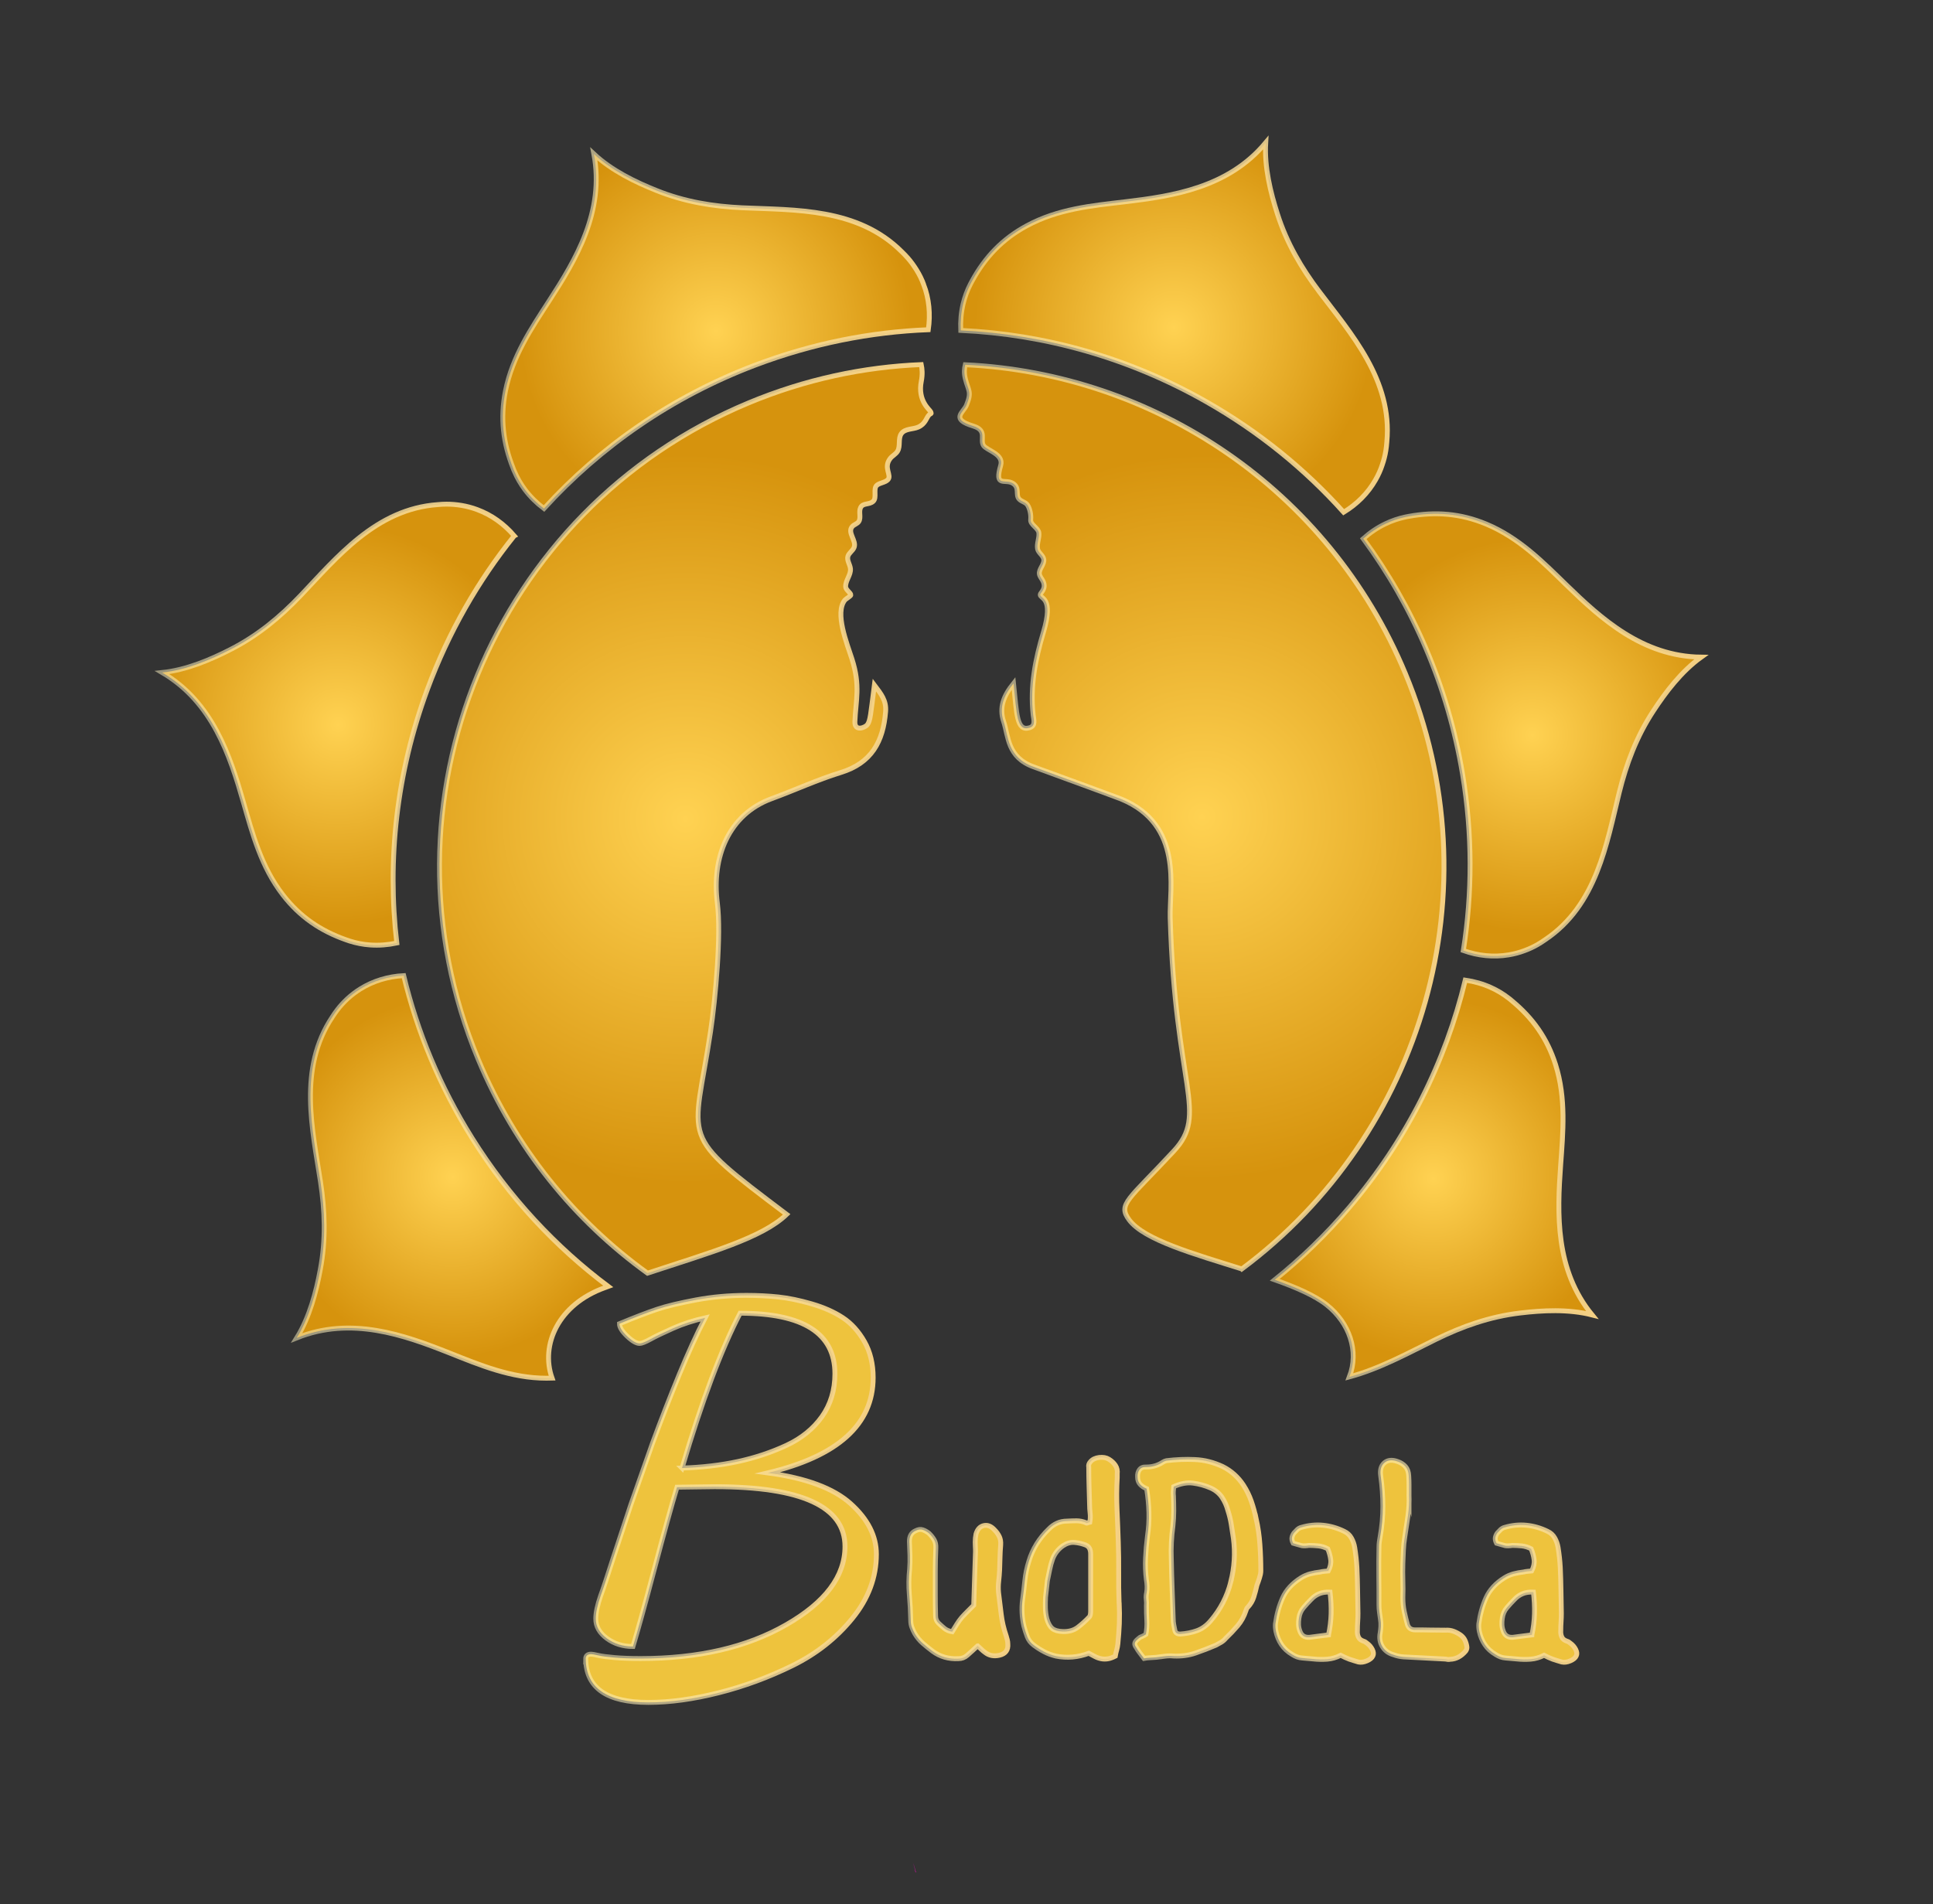
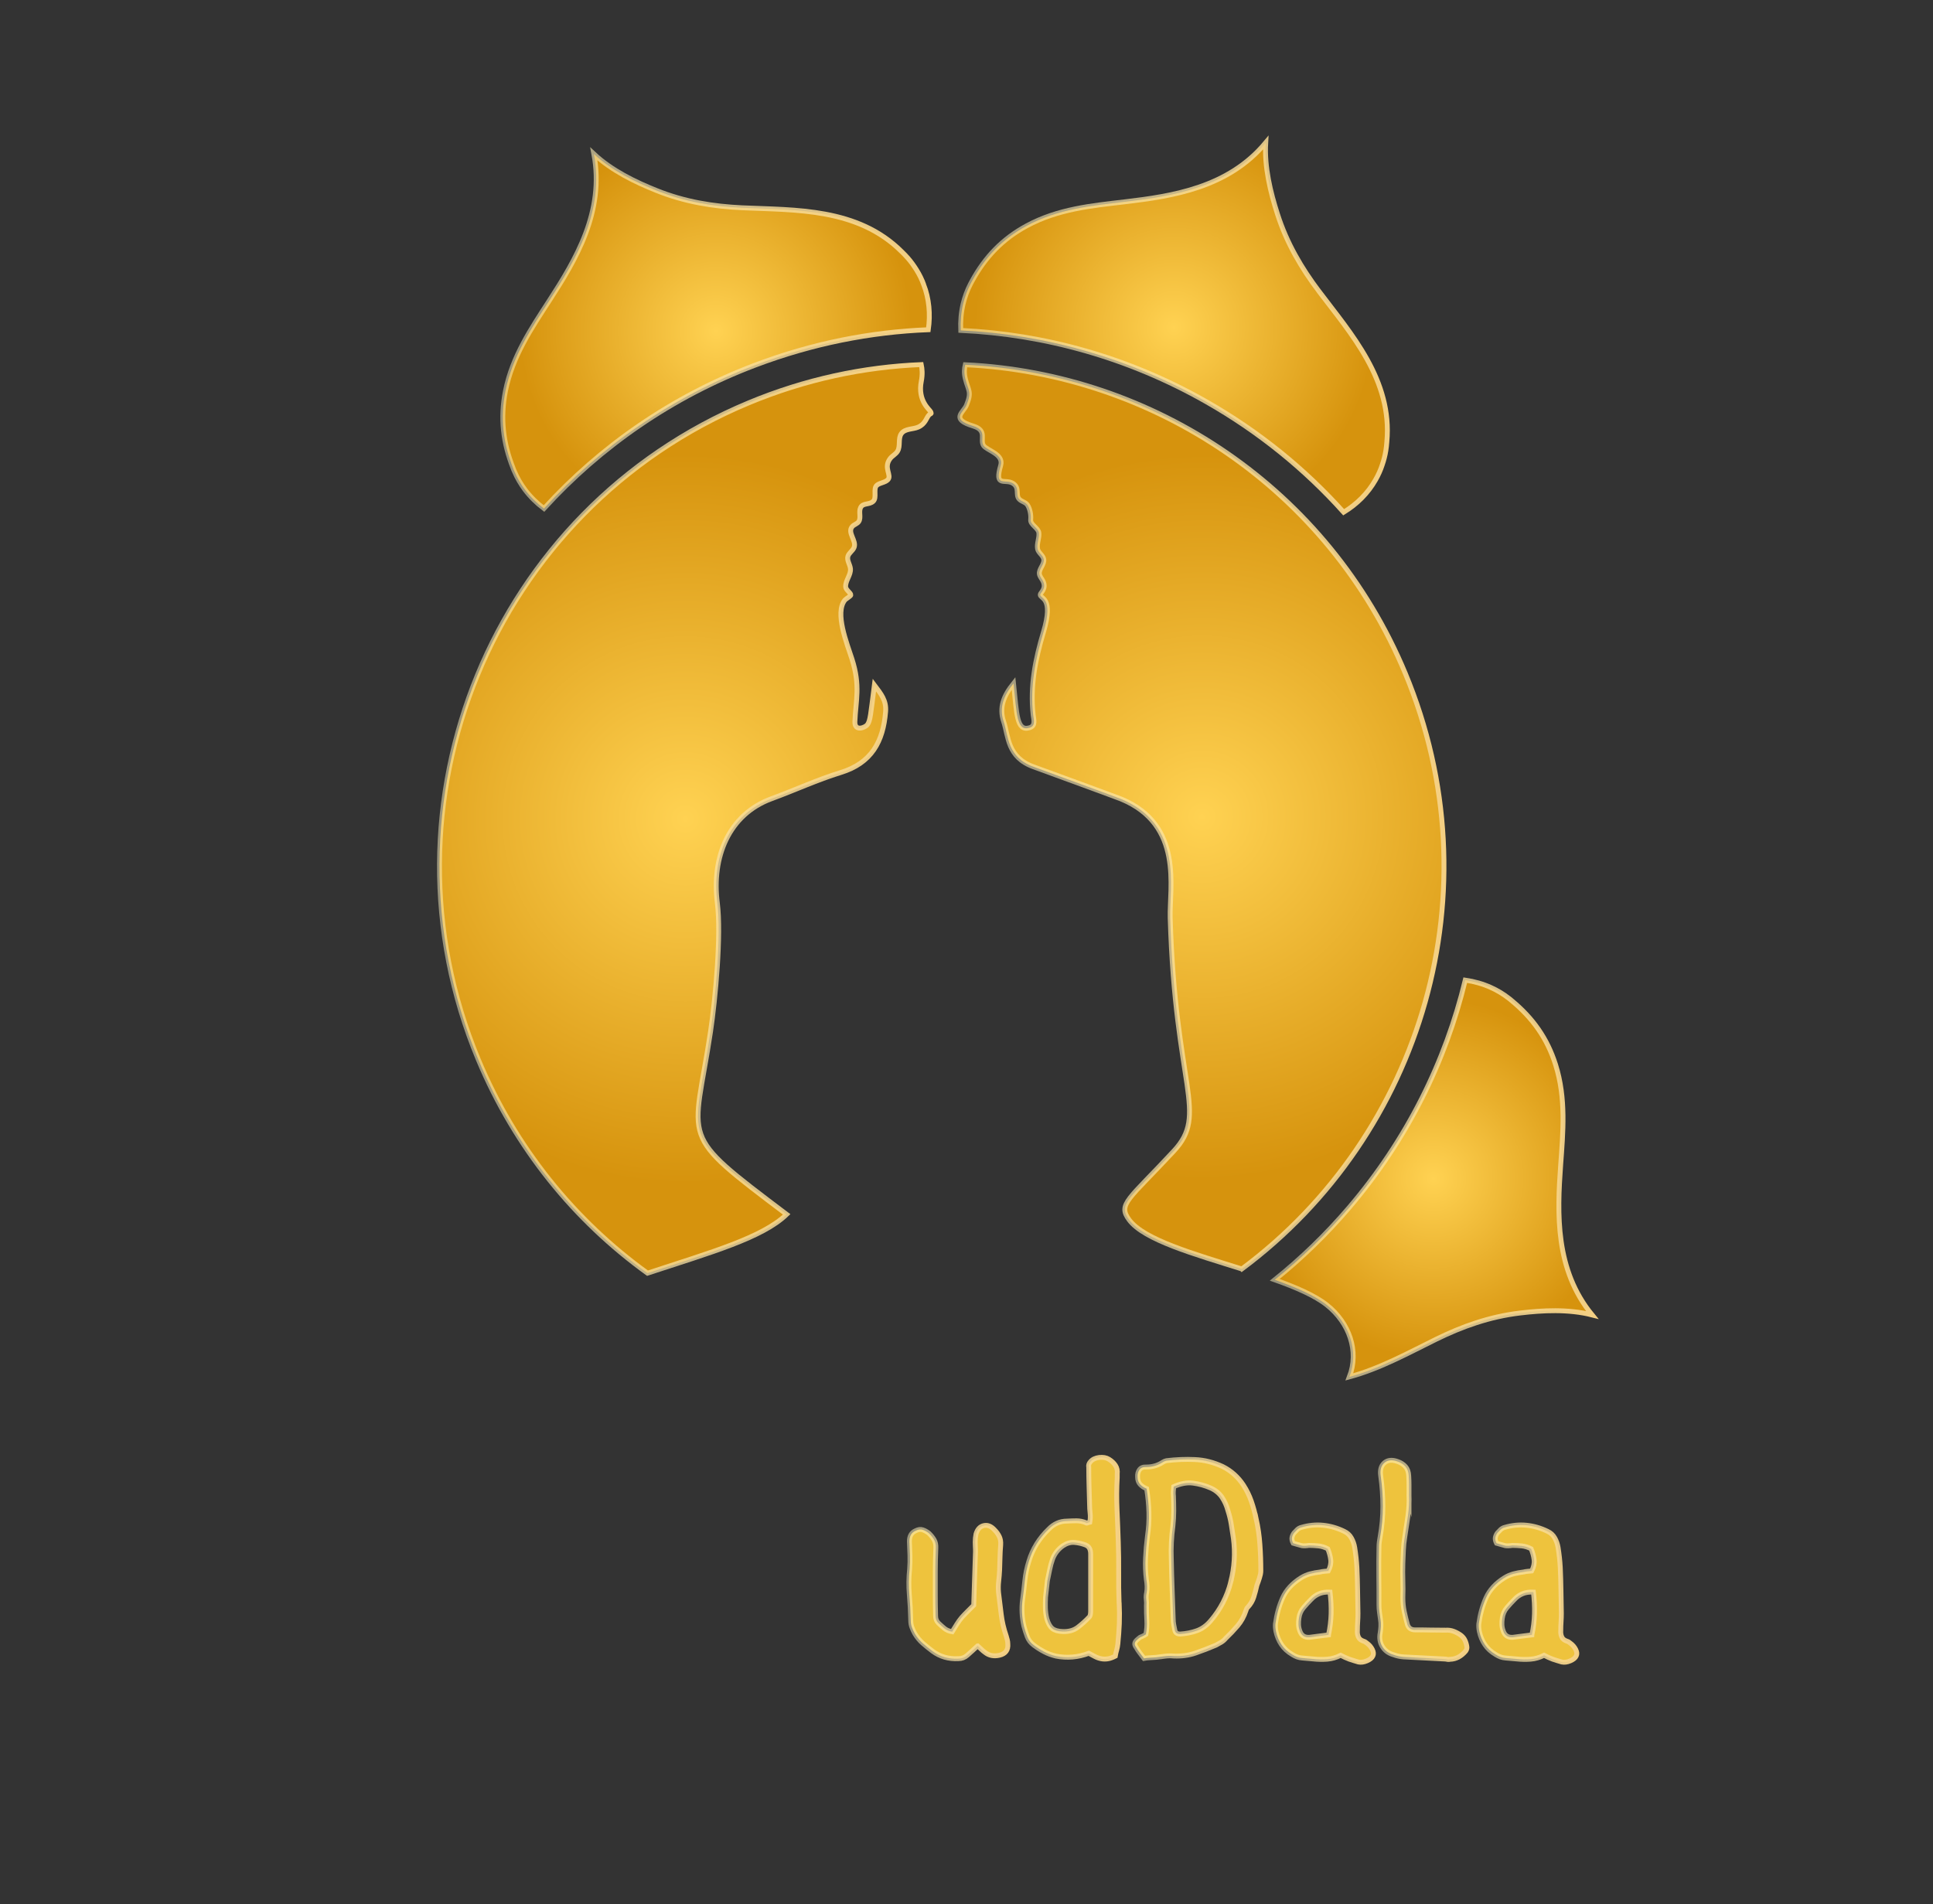
<svg xmlns="http://www.w3.org/2000/svg" xmlns:xlink="http://www.w3.org/1999/xlink" id="Layer_1" data-name="Layer 1" viewBox="0 0 395.76 389.96">
  <rect x="0" y="0" width="395.76" height="389.96" fill="#333333" stroke="none" />
  <defs>
    <style>
      .cls-1 {
        stroke: url(#linear-gradient-9);
      }

      .cls-1, .cls-2, .cls-3, .cls-4, .cls-5, .cls-6, .cls-7, .cls-8, .cls-9, .cls-10, .cls-11, .cls-12, .cls-13, .cls-14, .cls-15 {
        stroke-miterlimit: 10;
      }

      .cls-1, .cls-10, .cls-11, .cls-12, .cls-13, .cls-14, .cls-15 {
        fill: #eec33d;
      }

      .cls-2 {
        fill: url(#radial-gradient-7);
        stroke: url(#linear-gradient-7);
      }

      .cls-3 {
        fill: url(#radial-gradient-5);
        stroke: url(#linear-gradient-5);
      }

      .cls-4 {
        fill: url(#radial-gradient-8);
        stroke: url(#linear-gradient-8);
      }

      .cls-5 {
        fill: url(#radial-gradient-2);
        stroke: url(#linear-gradient-2);
      }

      .cls-6 {
        fill: url(#radial-gradient-3);
        stroke: url(#linear-gradient-3);
      }

      .cls-7 {
        fill: url(#radial-gradient-6);
        stroke: url(#linear-gradient-6);
      }

      .cls-8 {
        fill: url(#radial-gradient-4);
        stroke: url(#linear-gradient-4);
      }

      .cls-9 {
        fill: url(#radial-gradient);
        stroke: url(#linear-gradient);
      }

      .cls-10 {
        stroke: url(#linear-gradient-15);
      }

      .cls-11 {
        stroke: url(#linear-gradient-14);
      }

      .cls-12 {
        stroke: url(#linear-gradient-10);
      }

      .cls-13 {
        stroke: url(#linear-gradient-12);
      }

      .cls-14 {
        stroke: url(#linear-gradient-13);
      }

      .cls-15 {
        stroke: url(#linear-gradient-11);
      }

      .cls-16 {
        fill: #ff03c6;
      }
    </style>
    <radialGradient id="radial-gradient" cx="146.61" cy="67.84" fx="146.61" fy="67.84" r="40.15" gradientUnits="userSpaceOnUse">
      <stop offset="0" stop-color="#ffd252" />
      <stop offset="1" stop-color="#d6930d" />
    </radialGradient>
    <linearGradient id="linear-gradient" x1="102.45" y1="67.47" x2="190.77" y2="67.47" gradientUnits="userSpaceOnUse">
      <stop offset="0" stop-color="#fff5c4" stop-opacity=".5" />
      <stop offset="1" stop-color="#f5d083" />
    </linearGradient>
    <radialGradient id="radial-gradient-2" cx="69.25" cy="148.4" fx="69.25" fy="148.4" r="40.86" xlink:href="#radial-gradient" />
    <linearGradient id="linear-gradient-2" x1="31.63" y1="148.4" x2="105.94" y2="148.4" xlink:href="#linear-gradient" />
    <radialGradient id="radial-gradient-3" cx="92.65" cy="241.01" fx="92.65" fy="241.01" r="36.85" xlink:href="#radial-gradient" />
    <linearGradient id="linear-gradient-3" x1="59.53" y1="241" x2="125.57" y2="241" xlink:href="#linear-gradient" />
    <radialGradient id="radial-gradient-4" cx="240.37" cy="67.06" fx="240.37" fy="67.06" r="40.87" xlink:href="#radial-gradient" />
    <linearGradient id="linear-gradient-4" x1="196.18" y1="66.64" x2="284.55" y2="66.64" xlink:href="#linear-gradient" />
    <radialGradient id="radial-gradient-5" cx="313.71" cy="150.5" fx="313.71" fy="150.5" r="40.29" xlink:href="#radial-gradient" />
    <linearGradient id="linear-gradient-5" x1="278.44" y1="150.5" x2="349.83" y2="150.5" xlink:href="#linear-gradient" />
    <radialGradient id="radial-gradient-6" cx="293.49" cy="241.34" fx="293.49" fy="241.34" r="36.79" xlink:href="#radial-gradient" />
    <linearGradient id="linear-gradient-6" x1="259.98" y1="241.43" x2="327.34" y2="241.43" xlink:href="#linear-gradient" />
    <radialGradient id="radial-gradient-7" cx="246.08" cy="167.28" fx="246.08" fy="167.28" r="74.26" xlink:href="#radial-gradient" />
    <linearGradient id="linear-gradient-7" x1="196.02" y1="167.3" x2="296.14" y2="167.3" xlink:href="#linear-gradient" />
    <radialGradient id="radial-gradient-8" cx="140.31" cy="167.69" fx="140.31" fy="167.69" r="74.79" xlink:href="#radial-gradient" />
    <linearGradient id="linear-gradient-8" x1="89.48" y1="167.71" x2="191.15" y2="167.71" xlink:href="#linear-gradient" />
    <linearGradient id="linear-gradient-9" x1="119.41" y1="306.95" x2="179.91" y2="306.95" xlink:href="#linear-gradient" />
    <linearGradient id="linear-gradient-10" x1="185.6" y1="326.02" x2="206.84" y2="326.02" xlink:href="#linear-gradient" />
    <linearGradient id="linear-gradient-11" x1="208.73" y1="319.12" x2="229.7" y2="319.12" xlink:href="#linear-gradient" />
    <linearGradient id="linear-gradient-12" x1="231.83" y1="319.25" x2="258.65" y2="319.25" xlink:href="#linear-gradient" />
    <linearGradient id="linear-gradient-13" x1="260.6" y1="326.33" x2="281.69" y2="326.33" xlink:href="#linear-gradient" />
    <linearGradient id="linear-gradient-14" x1="281.79" y1="319.4" x2="300.85" y2="319.4" xlink:href="#linear-gradient" />
    <linearGradient id="linear-gradient-15" x1="302.24" y1="326.33" x2="323.33" y2="326.33" xlink:href="#linear-gradient" />
  </defs>
  <path class="cls-9" d="M189.11,58.25c-.39-1.05-.87-2.03-1.45-2.96-.54-.87-1.14-1.71-1.82-2.48-.39-.44-.8-.87-1.23-1.28-9.02-9-21.81-8.49-32.63-8.98-5.91-.27-11.8-1.2-17.65-3.57-4.24-1.7-9.08-4.03-12.74-7.45,2.22,11.79-3.69,21.64-9.13,30.04-3.63,5.61-7.55,11.37-8.97,18.49-1.11,5.58-.49,10.67,1.57,15.83.08.23.17.47.28.68.56,1.33,1.29,2.57,2.15,3.72,1.08,1.43,2.38,2.72,3.88,3.85,11.54-12.67,26.15-22.9,43.27-29.38,11.67-4.42,23.61-6.78,35.42-7.24.46-3.19.17-6.33-.95-9.27Z" />
-   <path class="cls-5" d="M105.29,109.72c-2.1-2.44-4.66-4.28-7.61-5.37-1.05-.39-2.1-.67-3.18-.85-1.01-.17-2.04-.26-3.07-.26-.59,0-1.17.03-1.77.09-12.71.89-20.73,10.87-28.2,18.71-4.09,4.28-8.66,8.11-14.28,10.97-4.06,2.08-9.01,4.2-13.98,4.71,10.34,6.08,13.89,17,16.65,26.61,1.85,6.43,3.62,13.16,8.06,18.91,3.48,4.51,7.73,7.38,12.96,9.22.24.08.47.17.7.24,1.38.44,2.79.71,4.22.81,1.79.13,3.61-.01,5.45-.4-1.98-17.02-.09-34.76,6.26-51.93,4.32-11.69,10.39-22.25,17.79-31.46Z" />
-   <path class="cls-6" d="M96.68,233.1c-6.62-10.57-11.26-21.82-14.03-33.31-3.22.17-6.24,1.08-8.9,2.74-.95.6-1.82,1.26-2.62,2-.75.7-1.46,1.46-2.08,2.28-.36.46-.69.95-1.01,1.45-7.06,10.6-4.06,23.05-2.42,33.76.89,5.85,1.13,11.81-.05,18.01-.83,4.48-2.18,9.69-4.81,13.94,11.13-4.47,21.94-.61,31.24,3.08,6.22,2.47,12.63,5.18,19.89,5.18.38,0,.76-.01,1.14-.02-2.41-6.77,1.24-15.12,10.86-18.54.22-.08.44-.15.65-.23-10.78-8.07-20.29-18.24-27.86-30.34Z" />
  <path class="cls-8" d="M270.04,59.65c-3.56-4.73-6.6-9.86-8.51-15.87-1.4-4.35-2.69-9.57-2.39-14.56-7.67,9.22-19.02,10.95-28.95,12.12-6.65.78-13.58,1.44-19.96,4.89-5.02,2.71-8.54,6.43-11.2,11.3-.13.22-.25.44-.35.66-.66,1.28-1.15,2.63-1.49,4.03-.41,1.74-.57,3.56-.49,5.44,17.12.8,34.32,5.53,50.24,14.58,10.84,6.16,20.27,13.86,28.16,22.66,2.75-1.68,4.98-3.91,6.53-6.64.56-.98,1.01-1.97,1.35-3.01.34-.97.6-1.97.76-2.98.09-.59.16-1.17.2-1.77,1.18-12.68-7.37-22.21-13.9-30.85Z" />
-   <path class="cls-3" d="M320.64,119.73c-4.79-4.67-9.67-9.63-16.37-12.42-5.26-2.18-10.38-2.57-15.84-1.57-.24.04-.49.08-.72.14-1.41.3-2.78.77-4.07,1.39-1.62.77-3.13,1.8-4.53,3.04,10.16,13.8,17.32,30.14,20.33,48.2,2.05,12.3,2.01,24.47.16,36.14,3.03,1.08,6.17,1.41,9.27.89,1.1-.18,2.16-.46,3.18-.84.97-.35,1.91-.78,2.8-1.3.51-.3,1-.61,1.49-.96,10.59-7.07,12.6-19.71,15.2-30.23,1.43-5.74,3.5-11.34,6.96-16.61,2.5-3.82,5.73-8.11,9.8-11.03-12-.14-20.49-7.86-27.66-14.84Z" />
  <path class="cls-7" d="M319.53,238.56c.48-6.67,1.14-13.61-1.04-20.53-1.71-5.43-4.71-9.59-8.99-13.12-.19-.17-.38-.33-.58-.47-1.13-.89-2.37-1.63-3.68-2.22-1.63-.74-3.38-1.23-5.24-1.51-4.02,16.66-11.91,32.66-23.79,46.59-4.69,5.49-9.79,10.42-15.22,14.78,4.38,1.55,8.22,3.22,10.67,5.16,4.6,3.65,6.64,9.44,4.61,14.72,6.32-1.7,12.25-5,17.77-7.71,5.32-2.61,10.93-4.63,17.19-5.37,4.53-.55,9.9-.84,14.75.4-7.61-9.27-7.17-20.74-6.45-30.72Z" />
  <path class="cls-2" d="M254.25,259.86c-9.76-3.07-20.02-5.95-23.06-10.05-2.42-3.25-.13-4.11,9.16-14.13,7.1-7.66.28-12.9-.77-47.74-.18-6.14,2.78-19-10.02-24.31-.8-.33-15.13-5.58-17.92-6.59-5.43-1.95-5.15-6.23-6.15-9.26-.98-2.94.01-5.32,2.02-7.83.67,6.26.61,9.89,3.28,9.08,1.31-.39.84-1.72.74-2.63-.66-5.89.44-11.39,2.12-17,2.14-7.18-.69-6.72-.67-7.63,0-.4,1.35-1.18.55-2.8-.23-.47-.63-.87-.72-1.4-.17-1.07,1.09-2,.88-3.07-.16-.82-1.12-1.3-1.26-2.12-.19-1.11.38-2.13.27-3.25-.09-1-1.78-1.69-1.68-2.69.11-.98-.16-2.3-.66-3.04-.39-.59-1.25-.68-1.71-1.21-.8-.89.22-2.36-1.35-3.26-1.59-.9-3.73.9-2.42-3.62.68-2.32-2.83-3.06-3.5-4.05-.83-1.21.87-3.1-2.13-4.02-4.75-1.44-1.99-2.75-1.37-4.28,1.12-2.77.39-2.87-.24-5.39-.3-1.19-.2-2.17-.02-2.88,38.46,1.82,74.3,25.28,90.09,63.18,18.51,44.46,3.5,94.49-33.46,121.99Z" />
  <path class="cls-4" d="M190.21,84.97c-.57.59-.71,1.83-2.23,2.5-1.07.47-2.65.27-3.42,1.3-.75,1.01-.14,2.57-.8,3.64-.37.61-1.08.93-1.51,1.49-1.46,1.92.41,3.44-.48,4.35-.56.57-1.57.6-2.19,1.08-.92.71.05,2.6-.83,3.36-.84.73-2.05.25-2.55,1.25-.44.87.14,2-.36,2.84-.3.5-1,.62-1.37,1.07-1.02,1.23.9,2.83.41,4.22-.25.71-1.07,1.13-1.28,1.86-.24.84.43,1.66.52,2.53.12,1.29-1.05,2.41-.98,3.71.04.68,1.1,1.24,1.05,1.69-.02.21-1.02.79-1.21,1.02-2.12,2.64.43,8.89,1.45,12.07,1.78,5.53.76,8.55.6,12.84-.07,2.08,2.11,1.22,2.56.6.6-.81.66-2.07,1.43-8.1,1.38,1.83,2.48,3.16,2.3,5.43-.49,6.15-2.88,10.54-9.2,12.48-4.8,1.48-9.39,3.61-14.11,5.34-8.86,3.23-12.34,12.05-11.14,21.4.83,6.44-.4,19.67-1.4,26.34-3.47,23.13-6.98,20.35,15.59,37.4-4.97,4.79-15.41,7.74-28.49,12.04-14.89-10.74-27.08-25.6-34.66-43.79-21.83-52.41,2.96-112.6,55.37-134.43,11.57-4.82,23.52-7.36,35.34-7.84.18.82.29,2,.01,3.4-.81,4.05,1.75,5.84,1.94,6.29.2.48-.01.26-.36.62Z" />
-   <path class="cls-16" d="M187.53,383.41s-.06,0-.09.02c-.16-.87-.4-1.73-.71-2.56.31.81.58,1.65.8,2.54Z" />
  <g>
-     <path class="cls-1" d="M119.91,339.75c0-.67.37-1.01,1.11-1.01.23,0,.71.08,1.44.25.72.17,1.84.32,3.35.45,1.51.13,3.29.2,5.34.2,11.83,0,21.77-2.3,29.8-6.91,8.03-4.6,12.05-9.95,12.05-16.03,0-8.17-8.86-12.25-26.57-12.25h-.2c-.87,0-2.18.02-3.91.05-1.73.03-2.97.05-3.71.05-1.11,3.7-2.65,9.25-4.61,16.66s-3.44,12.73-4.41,15.96c-2.05,0-3.83-.55-5.34-1.66s-2.27-2.45-2.27-4.03c0-1.24.34-2.82,1.01-4.74l.45-1.26c.13-.33.82-2.44,2.07-6.3l3.68-11.14,4.44-12.6c1.75-4.74,3.55-9.36,5.4-13.87,1.85-4.5,3.63-8.4,5.34-11.7-2.39.54-4.58,1.25-6.58,2.14-2,.89-3.54,1.63-4.61,2.22-1.08.59-1.82.88-2.22.88-.67,0-1.53-.5-2.57-1.49-1.04-.99-1.56-1.84-1.56-2.55,3.16-1.31,5.72-2.29,7.69-2.95,1.97-.66,4.62-1.29,7.97-1.92,3.34-.62,6.8-.93,10.36-.93,2.29,0,4.46.11,6.53.33,2.07.22,4.34.69,6.81,1.41,2.47.72,4.59,1.66,6.35,2.82,1.77,1.16,3.24,2.79,4.44,4.89,1.19,2.1,1.79,4.56,1.79,7.39,0,9.58-7.19,16.08-21.58,19.51,7.8,1.04,13.45,3.14,16.97,6.3,3.51,3.16,5.27,6.61,5.27,10.34,0,4.74-1.64,9.13-4.92,13.16-3.28,4.03-7.36,7.25-12.25,9.66-4.89,2.4-9.93,4.26-15.13,5.57-5.19,1.31-9.99,1.97-14.4,1.97-8.47,0-12.74-2.96-12.81-8.88ZM139.62,300.63c4.13-.13,7.96-.58,11.47-1.34,3.51-.76,6.81-1.86,9.91-3.3,3.09-1.44,5.52-3.41,7.29-5.9,1.76-2.49,2.65-5.41,2.65-8.77,0-8.27-6.47-12.4-19.41-12.4-3.87,7.43-7.83,18-11.9,31.72Z" />
    <g>
      <path class="cls-12" d="M200.15,337.05c-.33.3-.68.61-1.04.96-.36.34-.72.66-1.07.96-.52.46-1.12.69-1.8.69-2.01.11-3.77-.4-5.29-1.52-.72-.54-1.39-1.08-2.01-1.62-.62-.54-1.16-1.19-1.62-1.95-.26-.46-.47-.91-.62-1.34-.16-.43-.24-.92-.24-1.45-.04-1.77-.13-3.52-.28-5.23-.15-1.72-.13-3.47.06-5.26.07-.94.09-1.87.06-2.8s-.07-1.87-.11-2.85c0-1.07.42-1.79,1.25-2.16.54-.28,1.02-.35,1.45-.21.43.14.86.37,1.29.71.44.42.8.87,1.07,1.34s.38,1.03.35,1.67c-.04.79-.06,1.6-.08,2.41-.02.81-.03,1.63-.03,2.46v4.51c0,1.5.02,3,.06,4.51,0,.63.2,1.13.61,1.52.39.37.79.72,1.2,1.07.42.34.95.57,1.59.68.29-.48.6-.98.93-1.5.32-.52.67-1,1.04-1.44.42-.46.84-.9,1.26-1.31.42-.42.81-.81,1.18-1.18.07-1.94.13-3.79.18-5.57.05-1.77.11-3.57.18-5.4,0-.33,0-.66-.03-.98-.02-.32-.03-.65-.03-.98,0-.57.06-1.13.17-1.66.29-.98.83-1.55,1.61-1.72.77-.17,1.5.13,2.19.89.41.41.72.85.96,1.34s.33,1.06.29,1.7c-.07.87-.12,1.73-.14,2.59-.02.86-.05,1.72-.08,2.59-.04.76-.1,1.52-.19,2.3-.09.77-.1,1.54-.03,2.3.18,1.5.37,2.99.55,4.48.18,1.5.53,2.96,1.02,4.4.07.26.15.52.22.79s.11.55.11.84c.11,1.25-.45,2.03-1.69,2.33-1.18.28-2.19.07-3.02-.61-.26-.18-.5-.39-.73-.62-.23-.23-.48-.46-.73-.68Z" />
      <path class="cls-15" d="M229.14,328.3c.07,1.4.08,2.8.03,4.18-.06,1.38-.16,2.77-.3,4.15-.04.42-.12.84-.24,1.26-.12.42-.22.83-.29,1.26-.57.29-1.09.48-1.56.55-.47.07-.92.06-1.36-.03-.43-.09-.86-.24-1.27-.46-.42-.21-.83-.43-1.23-.65-2.23.83-4.47,1.02-6.7.58-.87-.2-1.68-.5-2.44-.9-.76-.4-1.48-.85-2.16-1.37-.61-.46-1.04-1.03-1.3-1.72-.26-.68-.49-1.4-.69-2.16-.41-1.81-.5-3.58-.28-5.32.18-1.33.35-2.66.48-4,.14-1.34.41-2.65.82-3.95.76-2.53,2.12-4.73,4.1-6.62.48-.5,1.03-.89,1.66-1.18s1.32-.43,2.08-.43c.65-.04,1.29-.06,1.92-.06s1.28.13,1.92.39c.07.09.18.11.32.04.14-.06.3-.12.48-.15.11-.63.13-1.24.06-1.83s-.11-1.19-.11-1.8c-.04-1.27-.07-2.55-.11-3.82s-.06-2.53-.06-3.77c-.09-.42.02-.8.33-1.14.41-.5,1.01-.79,1.8-.89.79-.09,1.46.03,1.99.36.57.35,1.02.77,1.34,1.26.32.49.45,1.08.37,1.76v.75c-.13,2.21-.14,4.42-.04,6.62.1,2.2.19,4.39.26,6.59.07,2.12.1,4.21.08,6.27-.02,2.06,0,4.12.08,6.19ZM223.3,324.34v-6.12c0-.42-.07-.79-.22-1.11-.15-.31-.42-.55-.8-.72-.76-.29-1.53-.47-2.33-.53-.79-.06-1.57.18-2.33.69-.5.35-.92.75-1.27,1.2s-.63.95-.83,1.48c-.26.72-.46,1.46-.61,2.21-.15.76-.3,1.51-.47,2.27-.07.55-.14,1.12-.19,1.69-.06.57-.12,1.13-.19,1.69-.04.76-.05,1.5-.03,2.21.02.72.12,1.46.3,2.21.28.94.65,1.6,1.12,1.98.47.38,1.19.59,2.17.62,1.22.04,2.23-.25,3.05-.87.81-.62,1.6-1.32,2.35-2.12.11-.11.18-.28.22-.51.04-.23.06-.44.06-.62v-5.68Z" />
      <path class="cls-13" d="M257.18,310.97c.39,1.77.65,3.54.77,5.32.13,1.77.19,3.57.19,5.4,0,.22-.03.46-.08.71-.06.25-.12.48-.19.71-.07.26-.16.51-.25.76-.09.25-.18.5-.28.76-.18.83-.4,1.63-.64,2.41-.24.78-.66,1.49-1.27,2.13-.15.15-.26.36-.33.64-.39,1.2-.96,2.24-1.72,3.13-.76.89-1.57,1.74-2.44,2.57-.26.31-.56.57-.9.78-.34.2-.71.41-1.09.61-1.38.59-2.78,1.13-4.18,1.61-1.4.48-2.9.68-4.49.61-.61-.06-1.21-.04-1.81.04-.6.08-1.2.16-1.81.23-.42.04-.84.07-1.23.08-.4.02-.8.06-1.2.14-.31-.42-.6-.8-.86-1.13s-.5-.69-.72-1.08c-.28-.37-.38-.69-.3-.96s.3-.55.69-.84c.07-.09.14-.15.19-.17.06-.02.12-.06.19-.14.18-.07.37-.16.57-.25.19-.09.4-.21.62-.36.18-.94.25-1.9.19-2.87-.06-.97-.08-1.94-.08-2.92.04-.46.03-.92-.03-1.37-.06-.45-.03-.92.08-1.4.07-.42.1-.86.08-1.32-.02-.45-.06-.89-.14-1.32-.19-1.48-.24-2.96-.17-4.44.07-1.49.2-2.97.39-4.44.24-1.62.34-3.23.3-4.82-.04-1.59-.19-3.23-.47-4.93-.52-.2-.96-.49-1.31-.87s-.54-.88-.54-1.51c-.04-.61.09-1.11.39-1.51.29-.4.77-.58,1.41-.54,1.25,0,2.39-.34,3.41-1.02.15-.11.38-.2.69-.28,1.96-.24,3.9-.32,5.83-.23,1.93.08,3.82.56,5.69,1.43,1.73.87,3.15,2.13,4.24,3.79.68,1.05,1.22,2.16,1.62,3.31.4,1.15.72,2.34.98,3.56ZM251.98,323.96c.76-2.99.94-5.96.55-8.91-.15-.98-.3-1.94-.44-2.88-.15-.94-.38-1.89-.69-2.85-.26-.98-.66-1.87-1.2-2.69-.54-.81-1.31-1.45-2.31-1.91-1.2-.52-2.41-.85-3.64-1.01-1.23-.16-2.54.09-3.95.73-.04.35-.06.68-.08,1-.02.31,0,.63.03.94.04,1.02.06,2.04.06,3.06s-.06,2.04-.17,3.06c-.31,2.27-.42,4.54-.33,6.81.04,2.03.09,4.06.17,6.08.07,2.02.15,4.06.22,6.11,0,.42.04.83.11,1.2.07.38.15.75.22,1.12.11.54.47.8,1.08.8,1.22-.07,2.36-.3,3.43-.68s2.02-1.07,2.85-2.06c1.98-2.31,3.34-4.95,4.1-7.92Z" />
      <path class="cls-14" d="M279.83,336.47c.5.35.88.79,1.14,1.31.26.53.29.96.11,1.32-.18.41-.59.74-1.22,1.01s-1.21.35-1.74.24c-.3-.09-.6-.18-.93-.28s-.63-.19-.93-.3c-.3-.11-.59-.23-.87-.36-.29-.13-.59-.28-.9-.44-.9.46-1.83.73-2.77.8-.94.07-1.9.06-2.88-.05-.76-.07-1.5-.14-2.21-.19-.72-.05-1.4-.29-2.05-.72-.94-.55-1.68-1.23-2.21-2.02-.54-.79-.91-1.69-1.13-2.69-.11-.55-.15-1.08-.11-1.58.26-1.92.75-3.69,1.47-5.3s1.97-2.99,3.77-4.11c.59-.37,1.22-.64,1.88-.82.66-.17,1.34-.3,2.02-.37.29-.07.58-.12.84-.14s.55-.05.84-.08c.42-.79.59-1.56.5-2.3s-.3-1.49-.61-2.24c-.65-.33-1.29-.53-1.92-.59s-1.28-.1-1.92-.1c-.26.04-.51.07-.76.08-.25.02-.48,0-.71-.03-.31-.07-.62-.16-.91-.25-.3-.09-.58-.17-.86-.25-.22-.42-.3-.8-.25-1.13.06-.33.19-.66.42-.97.2-.22.42-.45.66-.68.24-.23.52-.38.83-.46,1.49-.44,2.98-.59,4.46-.44,1.48.15,2.92.56,4.32,1.25.65.3,1.14.75,1.48,1.36.34.61.57,1.26.68,1.94s.2,1.37.28,2.06.13,1.38.17,2.06c.07,1.59.12,3.15.14,4.68.02,1.53.05,3.09.08,4.68,0,.61-.02,1.2-.06,1.76-.04.56-.06,1.15-.06,1.76-.04.5.03.95.21,1.34.17.4.54.69,1.09.87.13.04.25.09.36.17.11.07.2.15.28.22ZM272,334.78c.31-1.44.49-2.88.53-4.32s-.04-2.92-.22-4.43c-.89-.04-1.64.08-2.26.35-.62.27-1.16.65-1.62,1.15-.52.52-1.03,1.08-1.55,1.69-.52.61-.83,1.33-.94,2.16-.07.46-.1.9-.08,1.32.02.42.1.83.25,1.23.31.98.98,1.43,1.99,1.36.65-.07,1.29-.16,1.92-.25.64-.09,1.3-.18,1.98-.25Z" />
      <path class="cls-11" d="M288.47,305.96c.07,1.51,0,3-.21,4.46-.21,1.46-.43,2.91-.65,4.35-.15.87-.24,1.75-.28,2.66-.04.9-.07,1.79-.11,2.66-.04,1.22-.04,2.41,0,3.59.04,1.17.04,2.34,0,3.5,0,1,.09,1.94.28,2.82.18.89.41,1.78.66,2.69.24.72.76,1.08,1.55,1.08,1.05,0,2.1,0,3.14.03,1.04.02,2.09.03,3.14.03.57-.04,1.1.04,1.59.22.49.18.96.43,1.43.75.41.3.71.64.9,1.04.19.4.33.83.4,1.29.07.33,0,.66-.22.97-.92,1.09-1.98,1.65-3.18,1.69-.18.04-.35.05-.48.03-.14-.02-.3-.05-.48-.08-1.44-.07-2.87-.15-4.28-.22-1.41-.07-2.84-.15-4.28-.22-.68-.04-1.4-.19-2.16-.47-.98-.29-1.72-.85-2.21-1.66-.5-.81-.65-1.75-.44-2.82.07-.44.12-.89.14-1.34.02-.45,0-.91-.08-1.37-.07-.52-.14-1.02-.21-1.52s-.1-1.01-.1-1.52c0-1.94,0-3.88-.03-5.83s0-3.9.03-5.86c0-.39.02-.77.07-1.15.05-.38.11-.75.18-1.12.37-2.05.55-4.1.55-6.16s-.15-4.13-.44-6.22c-.18-1.2.06-2.09.73-2.69.67-.59,1.56-.69,2.67-.3.68.22,1.23.57,1.65,1.04.42.47.64,1.1.68,1.9.04.65.06,1.28.06,1.91v1.88Z" />
      <path class="cls-10" d="M321.47,336.47c.5.35.88.79,1.14,1.31.26.53.29.96.11,1.32-.18.41-.59.74-1.22,1.01s-1.21.35-1.74.24c-.3-.09-.6-.18-.93-.28s-.63-.19-.93-.3c-.3-.11-.59-.23-.87-.36-.29-.13-.59-.28-.9-.44-.9.46-1.83.73-2.77.8-.94.07-1.9.06-2.88-.05-.76-.07-1.5-.14-2.21-.19-.72-.05-1.4-.29-2.05-.72-.94-.55-1.68-1.23-2.21-2.02-.54-.79-.91-1.69-1.13-2.69-.11-.55-.15-1.08-.11-1.58.26-1.92.75-3.69,1.47-5.3s1.97-2.99,3.77-4.11c.59-.37,1.22-.64,1.88-.82.66-.17,1.34-.3,2.02-.37.29-.07.58-.12.84-.14s.55-.05.84-.08c.42-.79.59-1.56.5-2.3s-.3-1.49-.61-2.24c-.65-.33-1.29-.53-1.92-.59s-1.28-.1-1.92-.1c-.26.04-.51.07-.76.08-.25.02-.48,0-.71-.03-.31-.07-.62-.16-.91-.25-.3-.09-.58-.17-.86-.25-.22-.42-.3-.8-.25-1.13.06-.33.19-.66.42-.97.2-.22.42-.45.66-.68.24-.23.52-.38.83-.46,1.49-.44,2.98-.59,4.46-.44,1.48.15,2.92.56,4.32,1.25.65.3,1.14.75,1.48,1.36.34.61.57,1.26.68,1.94s.2,1.37.28,2.06.13,1.38.17,2.06c.07,1.59.12,3.15.14,4.68.02,1.53.05,3.09.08,4.68,0,.61-.02,1.2-.06,1.76-.04.56-.06,1.15-.06,1.76-.04.5.03.95.21,1.34.17.4.54.69,1.09.87.13.04.25.09.36.17.11.07.2.15.28.22ZM313.64,334.78c.31-1.44.49-2.88.53-4.32s-.04-2.92-.22-4.43c-.89-.04-1.64.08-2.26.35-.62.27-1.16.65-1.62,1.15-.52.52-1.03,1.08-1.55,1.69-.52.61-.83,1.33-.94,2.16-.07.46-.1.9-.08,1.32.02.42.1.83.25,1.23.31.98.98,1.43,1.99,1.36.65-.07,1.29-.16,1.92-.25.64-.09,1.3-.18,1.98-.25Z" />
    </g>
  </g>
</svg>